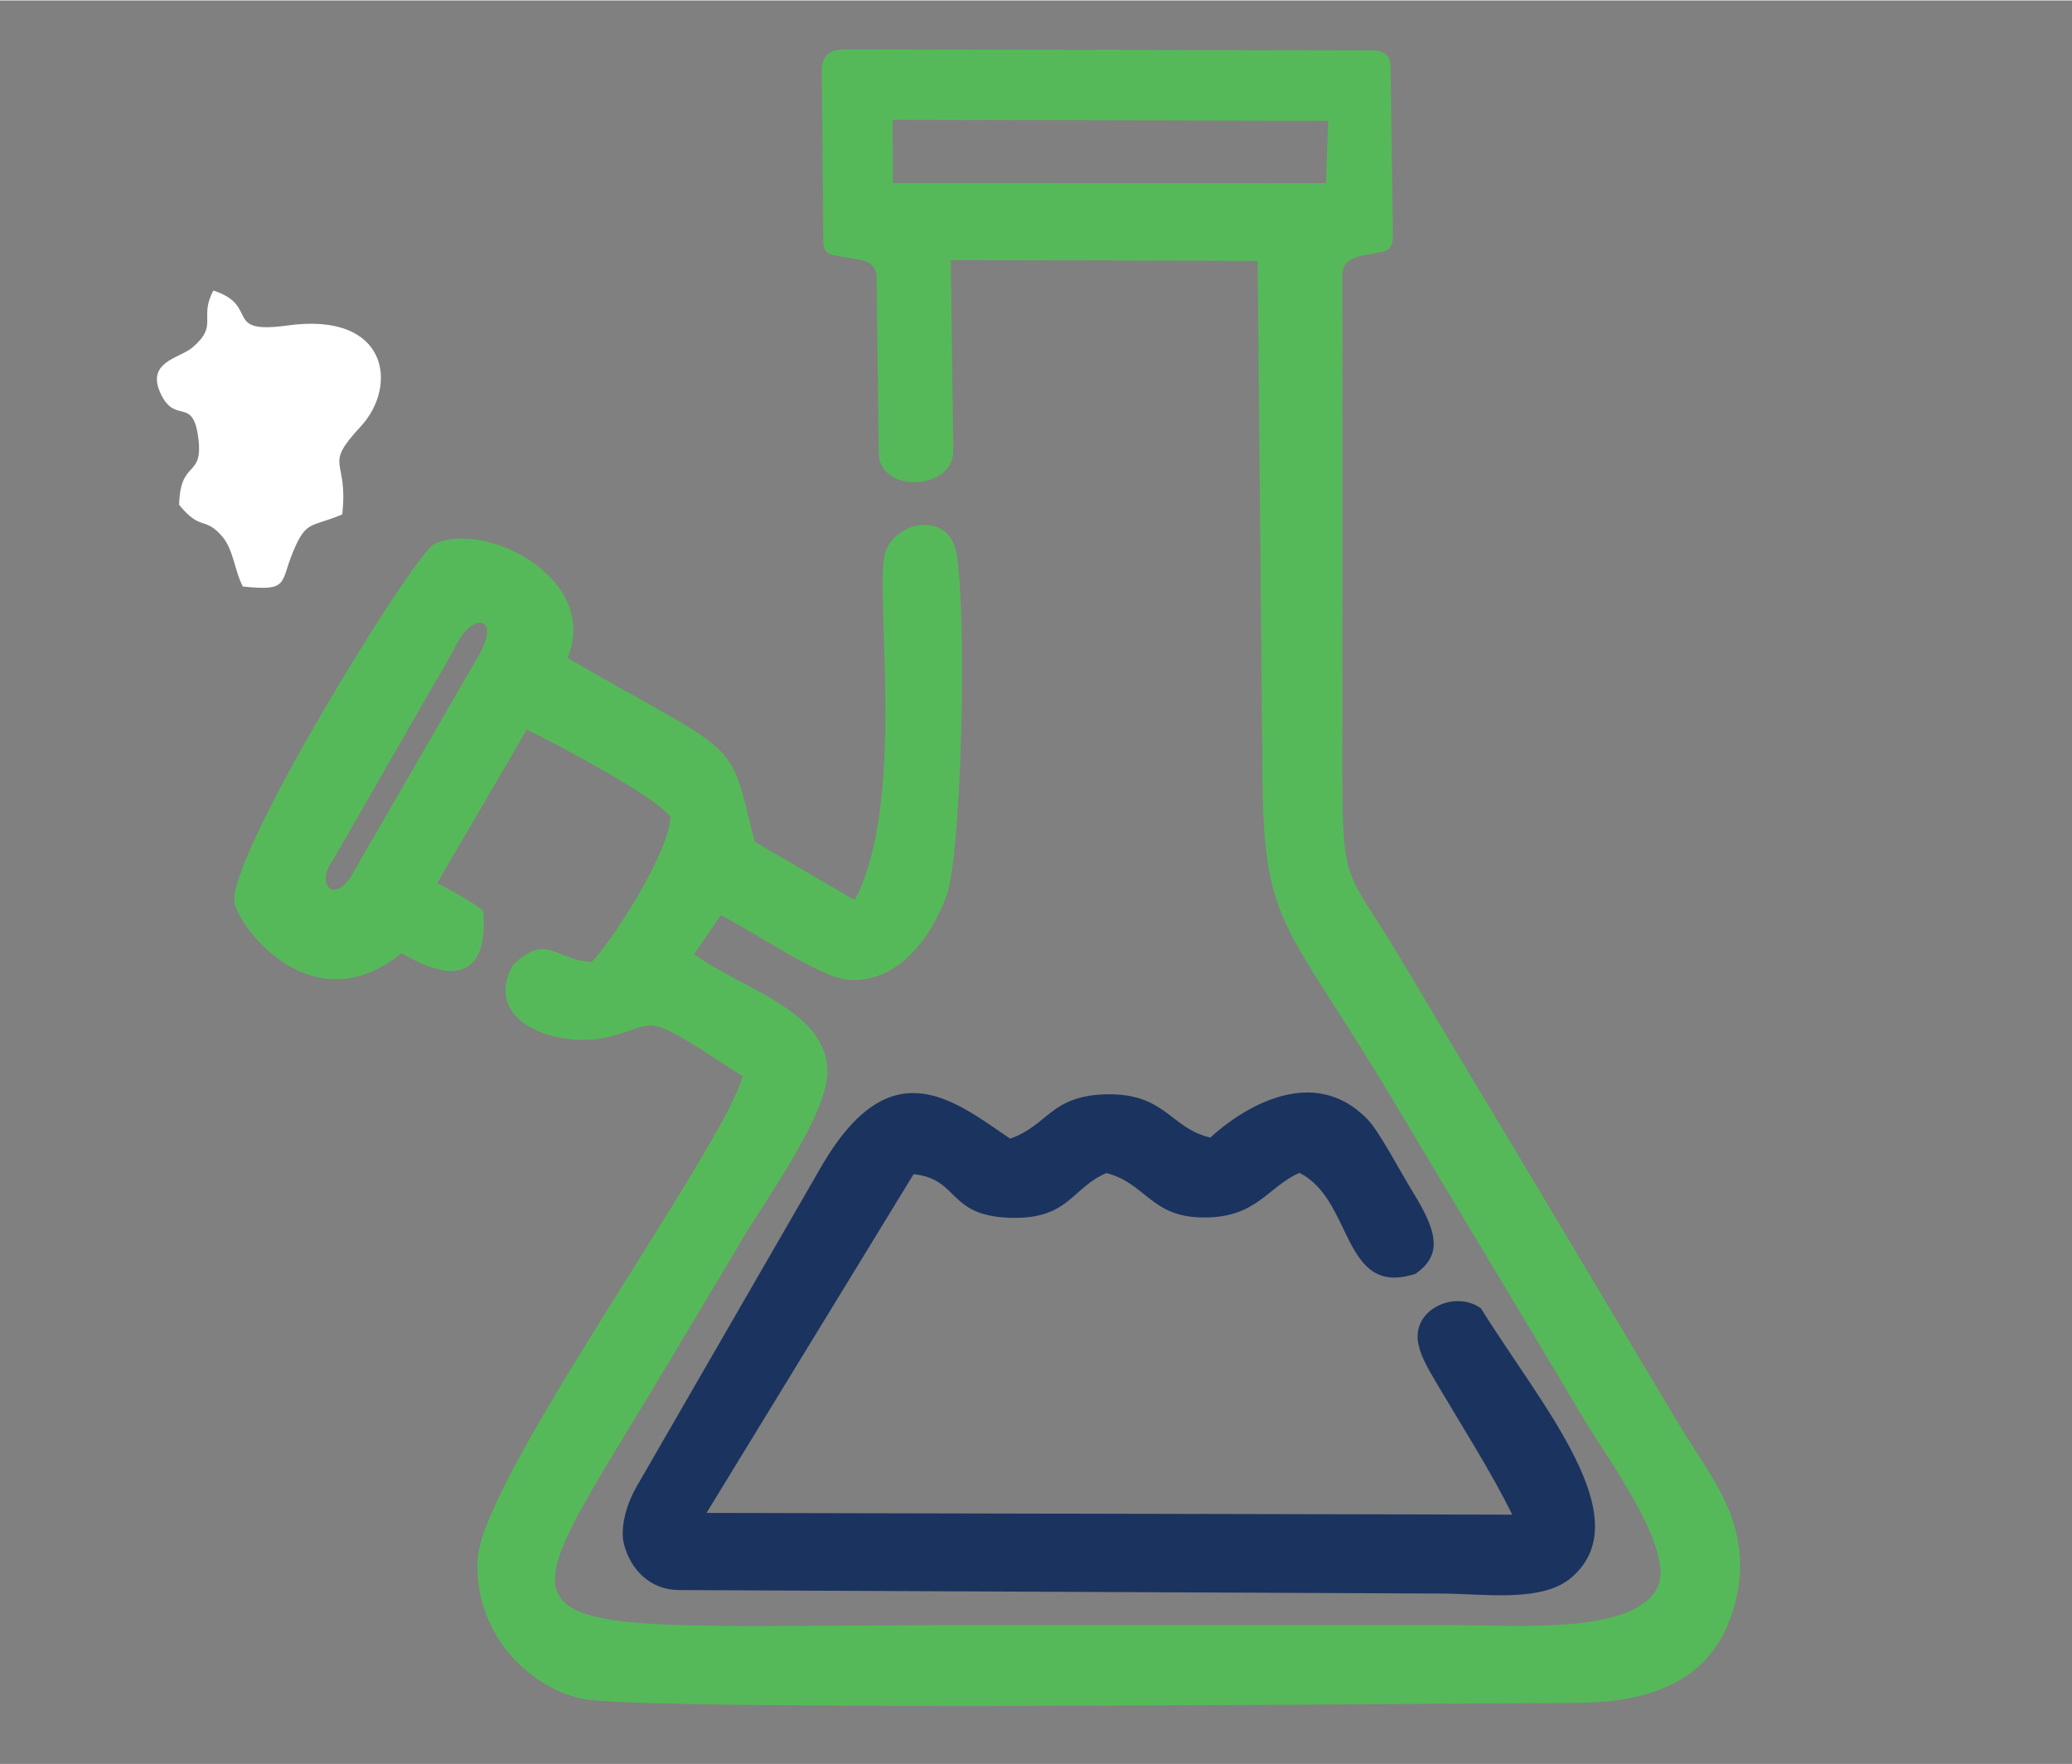
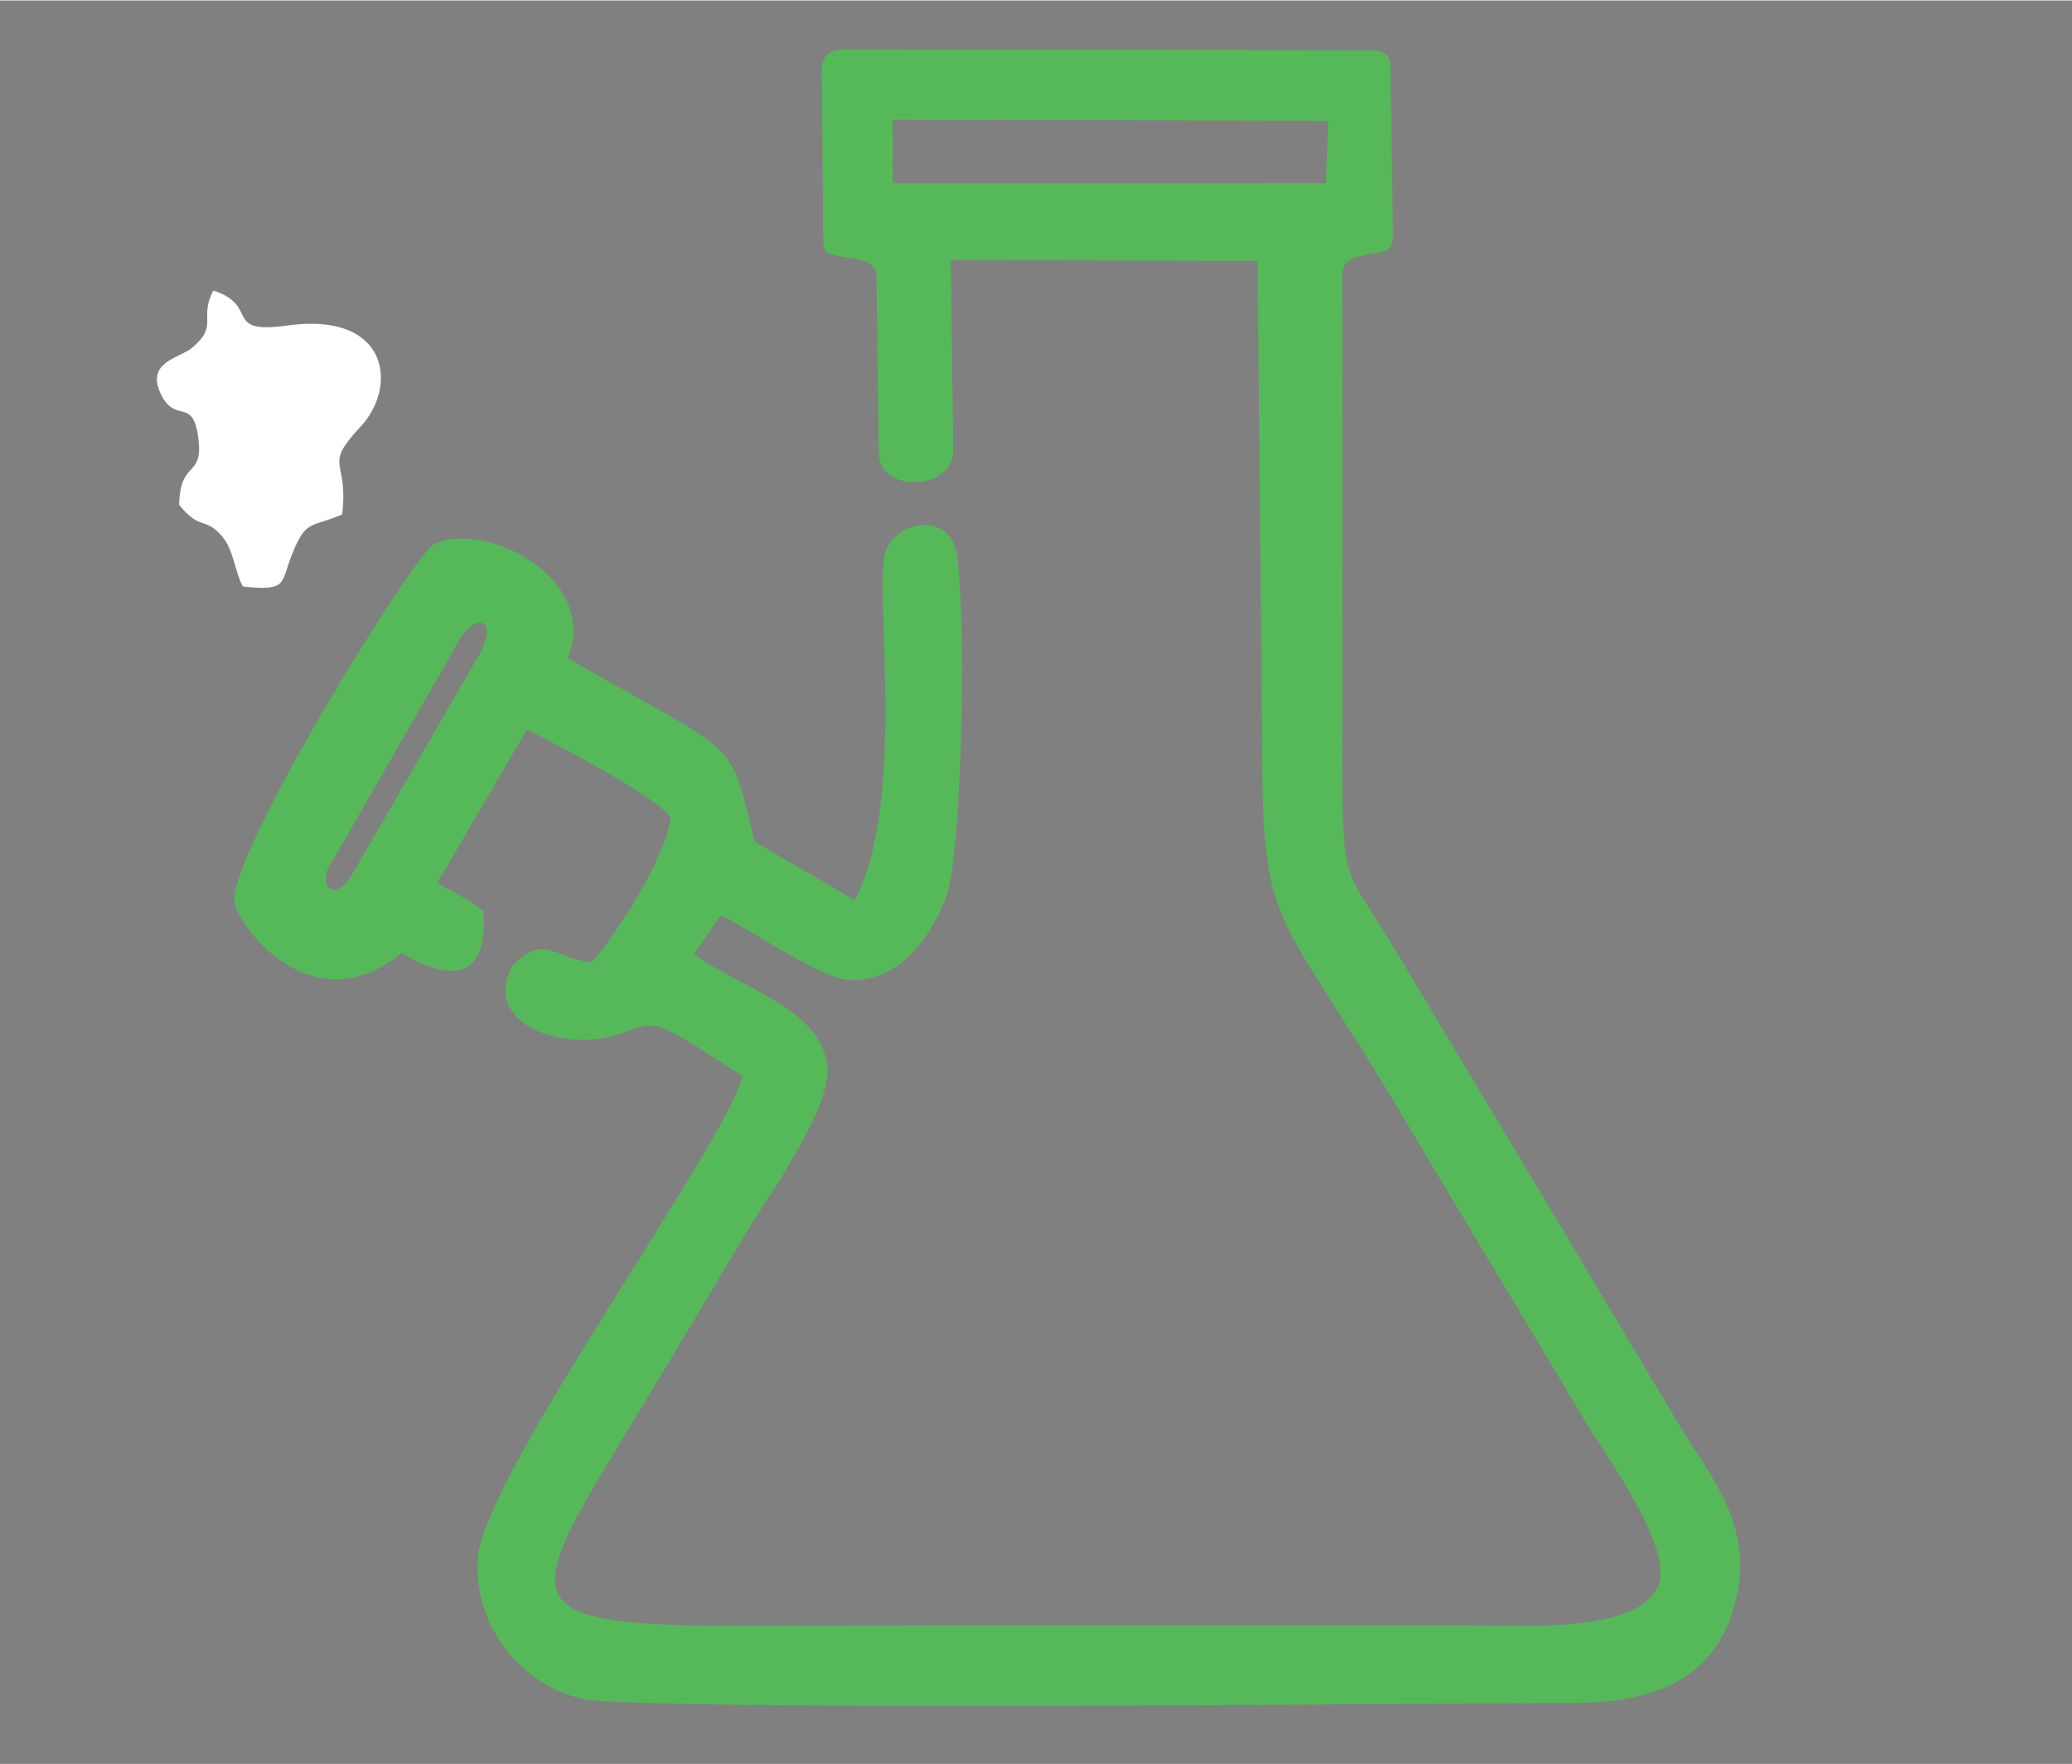
<svg xmlns="http://www.w3.org/2000/svg" xml:space="preserve" width="545px" height="464px" version="1.1" style="shape-rendering:geometricPrecision; text-rendering:geometricPrecision; image-rendering:optimizeQuality; fill-rule:evenodd; clip-rule:evenodd" viewBox="0 0 545 463.76">
  <rect x="0" y="0" width="545" height="463.76" fill="#808080" stroke="none" />
  <defs>
    <style type="text/css">
   
    .fil1 {fill:#1B335F}
    .fil0 {fill:#56B959}
    .fil2 {fill:white}
   
  </style>
  </defs>
  <g id="Layer_x0020_1">
    <path class="fil0" d="M87.58 226.06l26.44 -46.03c3.03,-5.02 4.89,-8.44 6.09,-10.76 4.64,-8.92 12.21,-7.09 5.11,4.2l-32.26 55.8c-4.7,8.8 -10.37,3.37 -5.38,-3.21zm147.2 -194.66l114.58 0.25 -0.6 16.39 -113.94 -0.03 -0.04 -16.61zm179.24 416.33c22.03,-0.04 36.82,-6.83 42.07,-25.19 6.03,-21.1 -6.16,-34.15 -14.52,-48.11 -16.42,-27.4 -32.65,-54.79 -48.91,-81.87 -8.41,-13.99 -16.36,-27.28 -24.85,-41.52 -13.81,-23.16 -14.77,-17.2 -14.74,-50.08 0.05,-42.93 0.09,-85.88 -0.01,-128.8 0.19,-4.28 3.22,-4.81 9.6,-5.86 2.35,-0.39 3.67,-0.91 3.73,-4.61l-0.64 -44c0.13,-2.78 -1.16,-4.56 -4.98,-4.56l-138.58 -0.25c-4.36,-0.04 -6.39,2.12 -6.02,6.56l0.37 43.4c-0.02,3.14 0.81,3.69 3.09,4.19 6.74,1.48 9.94,0.64 10.93,5.13l0.58 46.89c0.14,10.73 19.75,9.85 19.61,-0.73l-0.68 -50.04 80.73 0.2 1.23 130.52c-0.01,45.95 4.94,40.65 35.96,92.84 16.05,27.01 32.86,54.7 48.97,81.8 5.23,8.81 22.71,32.4 19.4,42.74 -4.88,13.4 -36.02,10.91 -53.58,10.91 -43.59,0 -87.17,0 -130.76,0 -124.61,0 -122.05,7.14 -80.11,-62.5 8.16,-13.54 15.88,-26.49 24.11,-40.31 5.53,-9.27 22.25,-32.35 21.62,-43.54 -0.87,-15.67 -22.94,-21.16 -35.08,-30.12l7.02 -10.25c7.4,3.5 25.87,16.34 33.35,16.96 13.74,1.15 22.49,-12.04 26.14,-22.41 3.58,-10.14 5.4,-68.42 2.67,-88.91 -1.7,-12.86 -17.48,-9.08 -19.13,-0.03 -2.23,12.26 5.56,65.56 -7.8,90.41l-26.3 -15.33c-7.06,-28.13 -2.77,-21.57 -49.23,-48.31 8.66,-21.14 -21.91,-36.36 -35.09,-29.97 -5.29,2.57 -54.61,82.4 -52.49,94.28 1.18,6.6 20.49,32.23 43.96,13.28 11.47,6.88 22.93,8.37 21.47,-11.09 -3.76,-2.87 -6.66,-4.38 -12.12,-7.35l23.56 -40.36c8.18,4.04 32.75,16.91 37.77,22.88 -0.13,9.31 -15.64,33.27 -20.72,38.24 -9.94,-0.54 -11.66,-7.82 -20.68,0.79 -8.46,15.09 12.16,22.63 26.43,18.61 12.43,-3.5 7.64,-6.44 33.98,10.66 -5.06,18.94 -68.54,105.6 -69.71,126.99 -1.03,18.74 12.57,33.43 27.49,36.72 15.31,3.37 226.49,1.17 260.89,1.1z" />
-     <path class="fil1" d="M240.31 308.66c12.17,1.33 8.76,10.97 25.42,11.48 15.54,0.47 16.18,-8 25.32,-11.76 10.41,2.72 11.67,11.58 25.39,11.68 14.2,0.11 16.85,-8.01 25.35,-11.73 14.33,7.13 11.06,32.89 30.55,26.53 7.07,-4.93 5.78,-10.96 -0.63,-21.34 -3.29,-5.34 -8.87,-16.01 -11.98,-19.24 -17.73,-18.36 -41.35,4.76 -41.35,4.76 -10.59,-2.41 -11.74,-11.68 -27.33,-11.37 -14.81,0.3 -15.39,8.27 -25.37,11.65 -15.03,-10.28 -31.27,-23.6 -49.21,6.59l-48.87 84.65c-3.65,6.32 -4.24,12.07 -3.56,15.05 1.59,6.82 6.85,12.4 14.49,12.43l200.34 0.92c11.2,0 26.56,2.48 34.36,-4.12 18.34,-15.55 -7.62,-45.07 -23.71,-70.89 -6.56,-4.75 -17.52,-0.05 -16.59,8.37 0.4,3.59 2.36,6.95 5.05,11.51 6.56,11.11 14.18,23.02 19.79,34.38l-211.93 -0.46 54.47 -89.09z" />
    <path class="fil2" d="M47.12 132.65c5.72,7.02 6.69,2.94 11.28,8.26 3.07,3.56 3.25,8.99 5.47,13.21 12.16,1.29 9.77,-0.82 13.17,-9.02 3.56,-8.58 4.64,-6.4 12.97,-9.93 1.74,-15.04 -5.25,-12.21 4.85,-23.11 9.94,-10.71 7.3,-30.25 -19.18,-26.59 -17.37,2.4 -7.12,-5.15 -19.55,-9.18 -3.94,7.31 1.5,9.02 -5.53,14.99 -3.37,2.87 -12.65,3.74 -8.1,12.61 3.89,7.58 8.39,0.09 9.72,11.66 1.15,10.06 -4.84,5.15 -5.1,17.1z" />
  </g>
</svg>